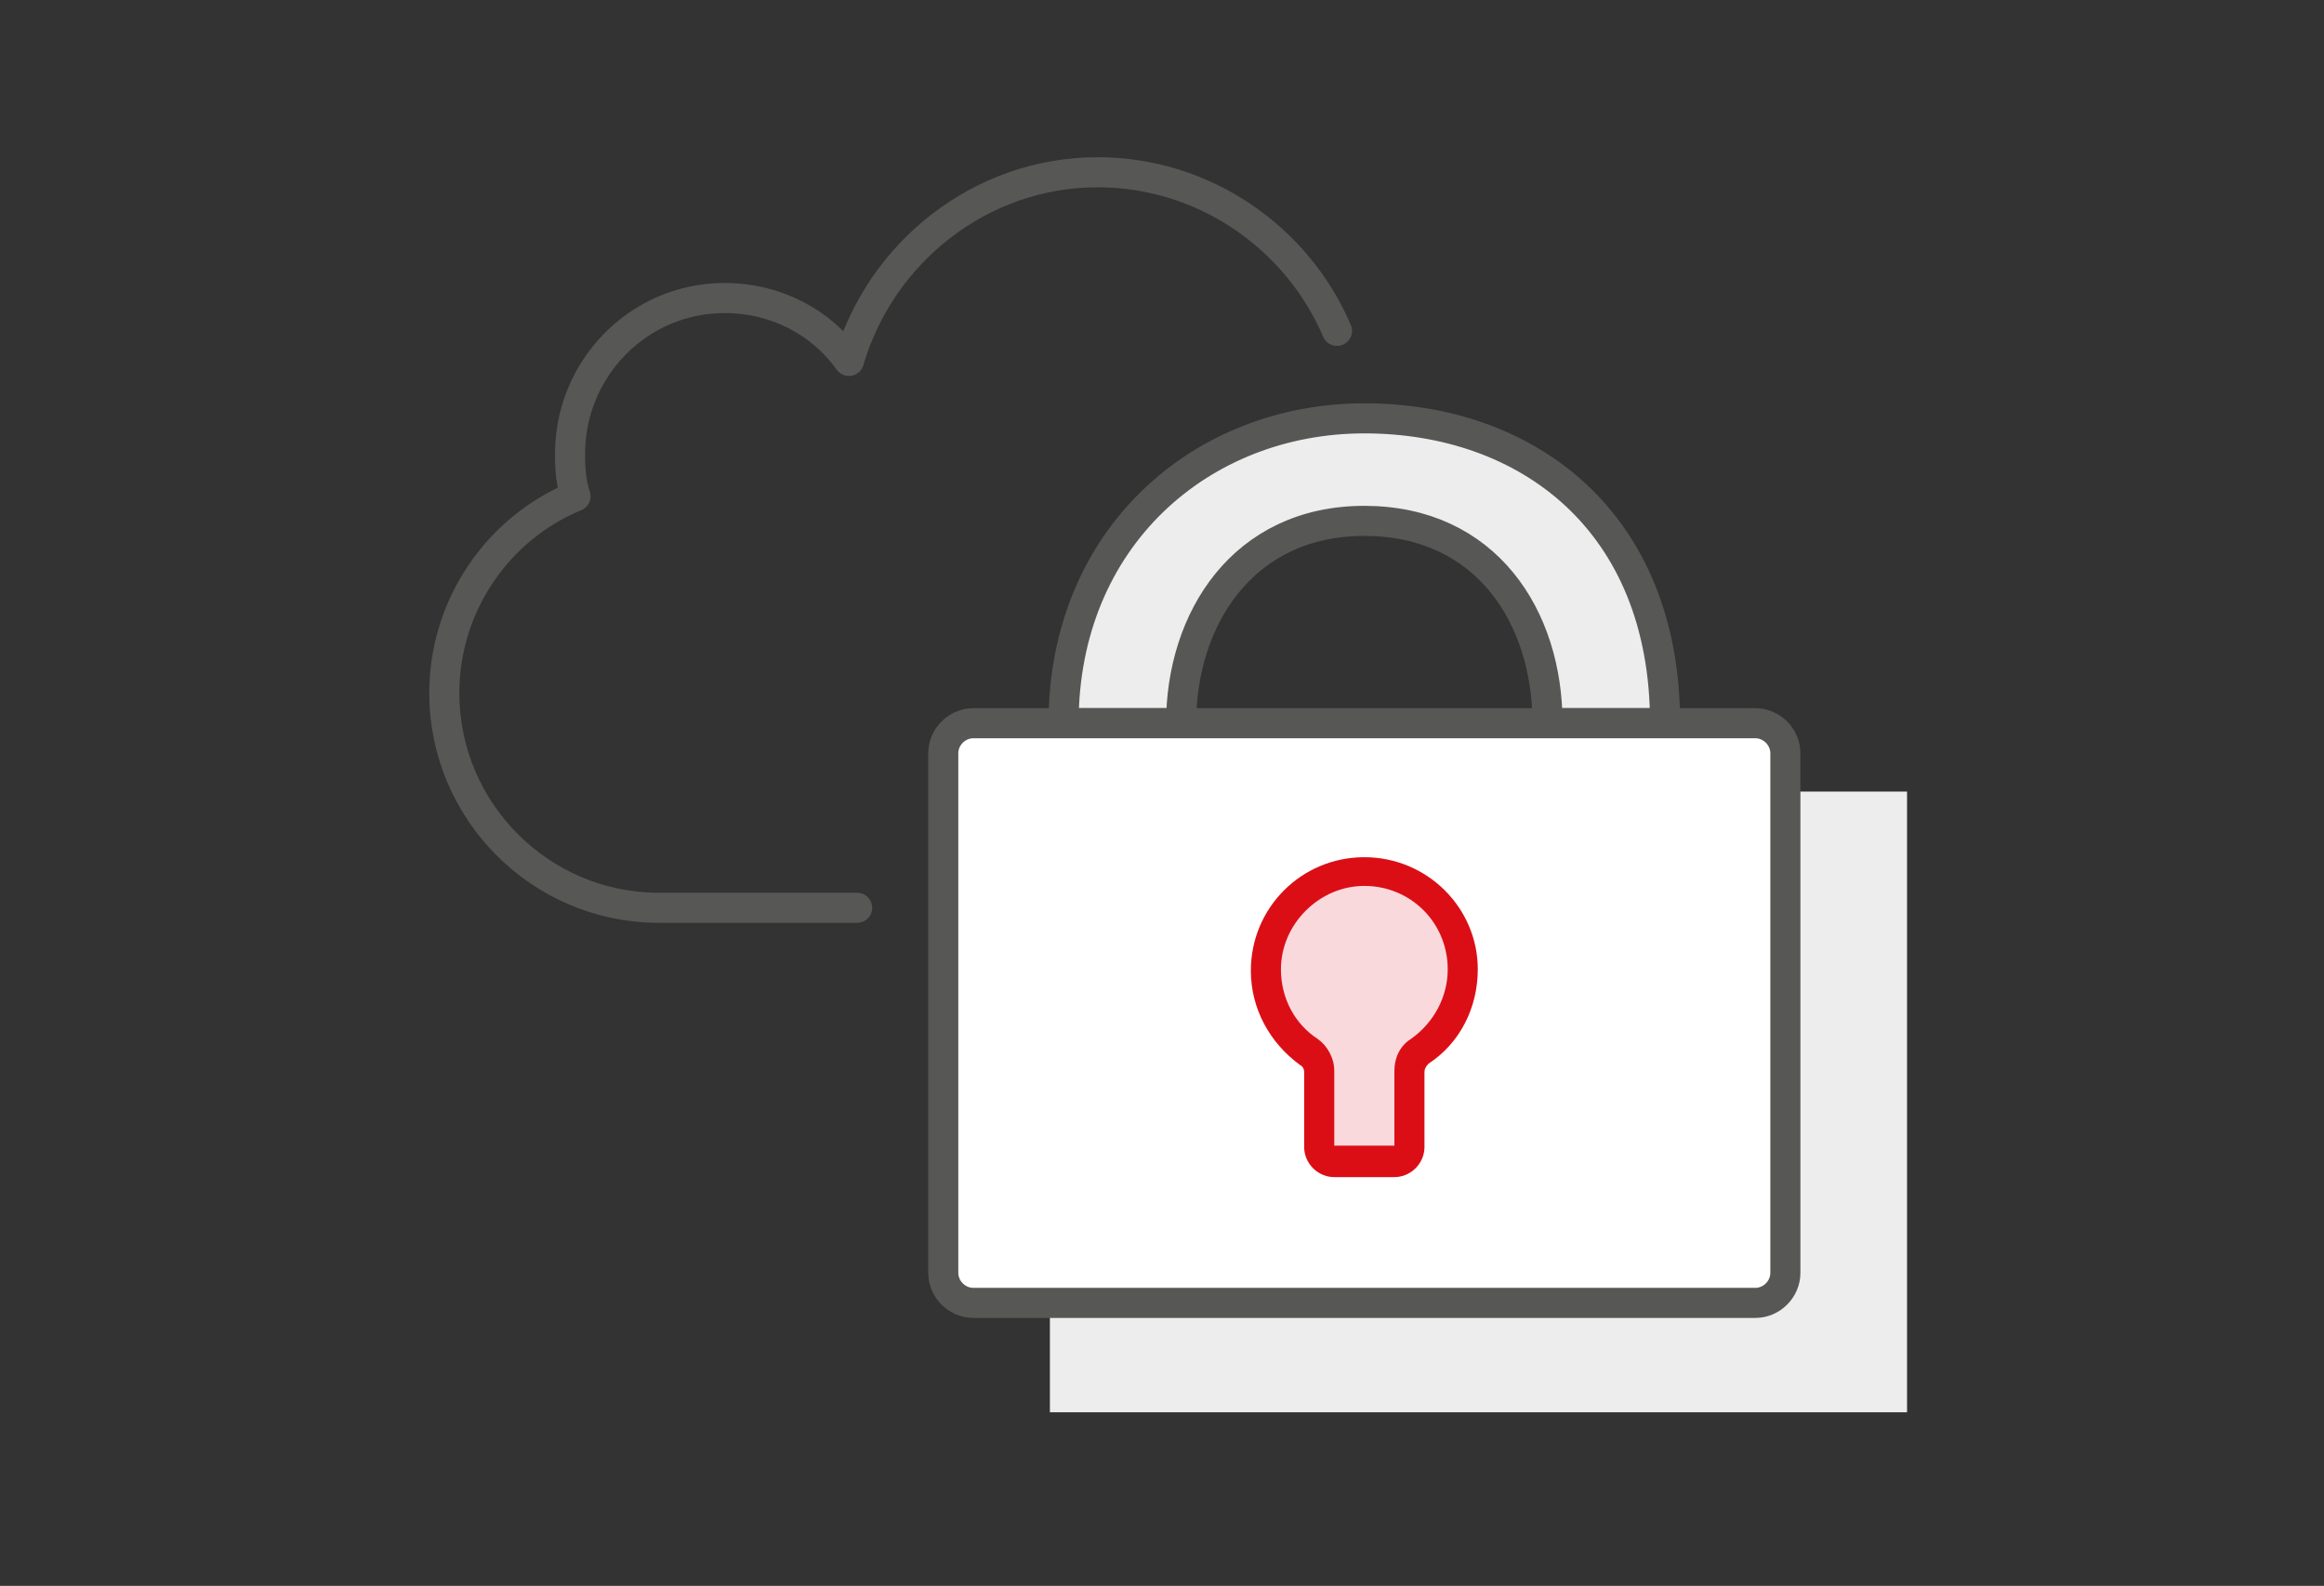
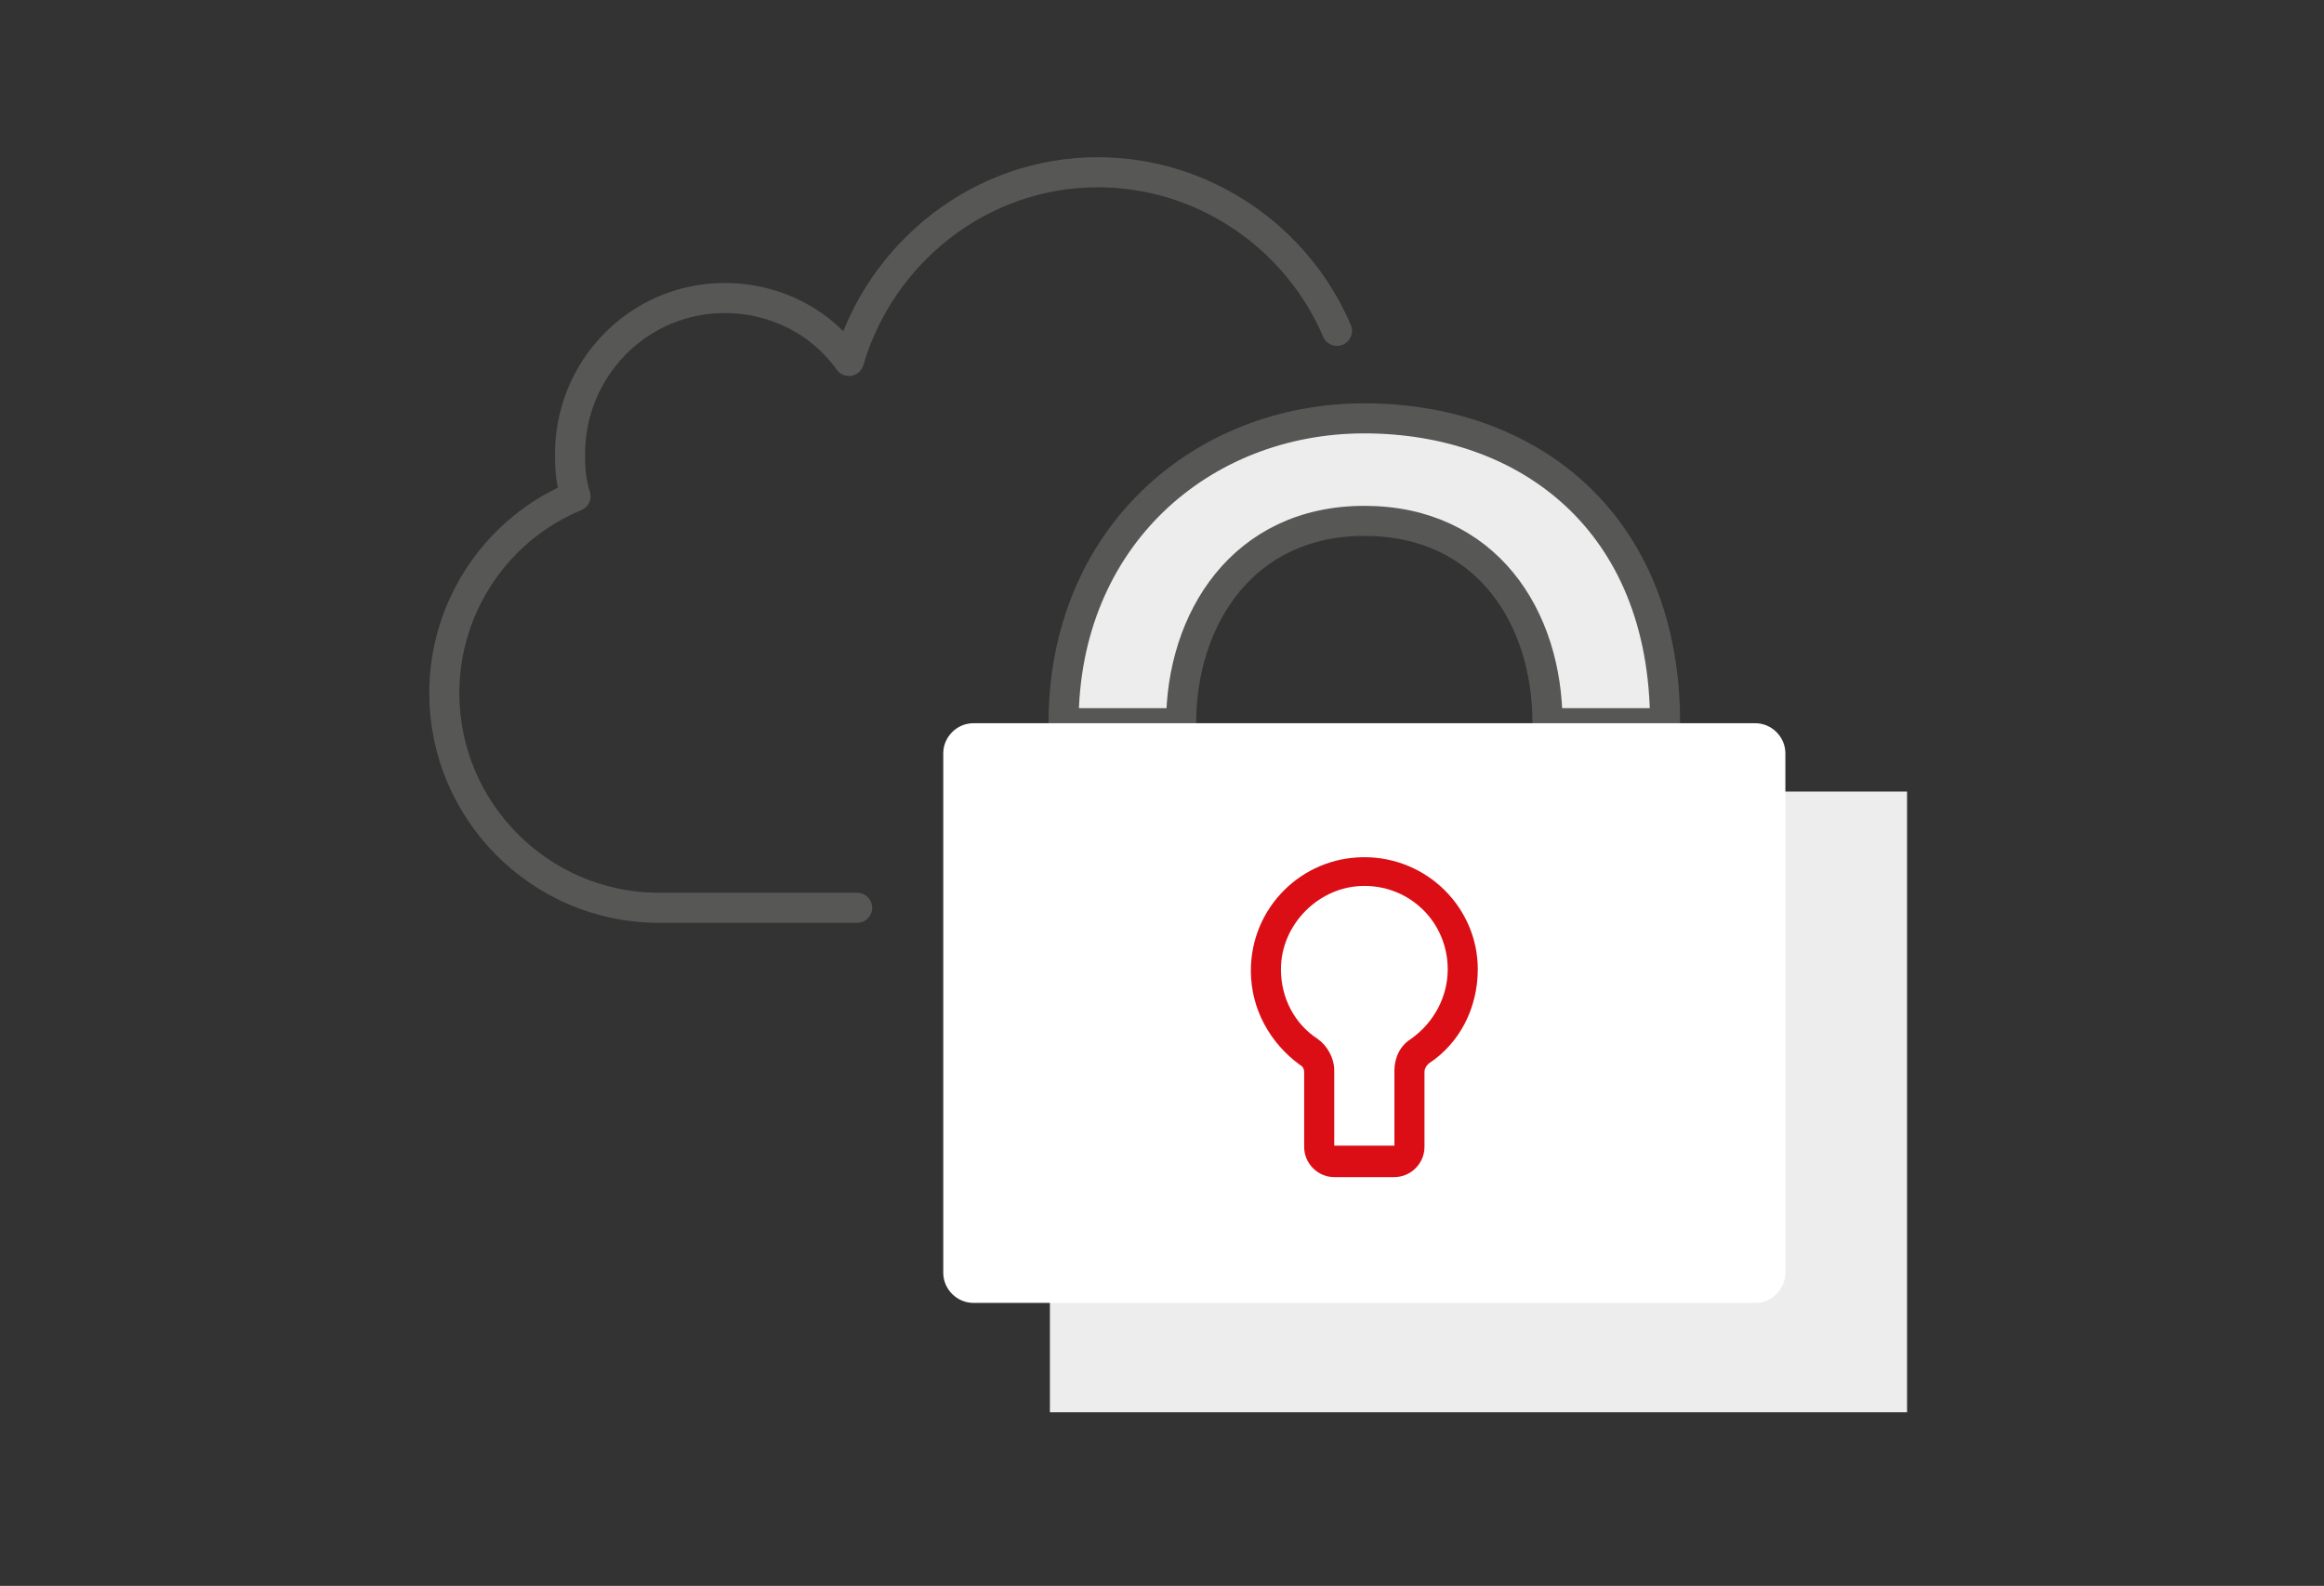
<svg xmlns="http://www.w3.org/2000/svg" id="Guide" width="170" height="116" viewBox="0 0 170 116">
  <rect x="0" y="0" width="170" height="116" fill="#333333" stroke="none" />
  <style>.st0{fill:none;stroke:#575756;stroke-width:2.2;stroke-linecap:round;stroke-linejoin:round;stroke-miterlimit:10}.st1{fill:#ededed}.st2{fill:#575756}.st3{fill:#fff}.st4{fill:#fad9dd}.st5{fill:#db0e16}</style>
  <path class="st0" d="M62.7 66.4H48.2c-8.7 0-15.7-7.1-15.7-15.7 0-6.5 4-12.1 9.6-14.4-.3-.9-.4-1.9-.4-2.9-.1-6.4 5-11.6 11.3-11.6 3.8 0 7.1 1.8 9.1 4.6 2.3-7.9 9.6-13.8 18.2-13.8 7.8 0 14.6 4.8 17.5 11.6" />
  <path class="st1" d="M76.8 57.9h62.7v45.4H76.8zM99.8 38.1c8.9 0 13.4 7 13.4 14.8h8.6c0-14.8-10.1-22.3-22-22.3s-22 8.7-22 22.3h8.6c0-7.6 4.5-14.8 13.4-14.8" />
  <path class="st0" d="M99.8 38.1c8.9 0 13.4 7 13.4 14.8h8.6c0-14.8-10.1-22.3-22-22.3s-22 8.7-22 22.3h8.6c0-7.6 4.5-14.8 13.4-14.8z" />
  <path class="st3" d="M128.4 95.3H71.2c-1.2 0-2.2-1-2.2-2.2v-38c0-1.2 1-2.2 2.2-2.2h57.2c1.2 0 2.2 1 2.2 2.2v38c0 1.2-1 2.2-2.2 2.2" />
-   <path class="st0" d="M128.4 95.3H71.2c-1.2 0-2.2-1-2.2-2.2v-38c0-1.2 1-2.2 2.2-2.2h57.2c1.2 0 2.2 1 2.2 2.2v38c0 1.2-1 2.2-2.2 2.2z" />
-   <path class="st4" d="M97.6 85c-.6 0-1.1-.5-1.1-1.1v-5.5c0-.6-.3-1.1-.8-1.4-2-1.3-3.2-3.6-3.2-6 0-4 3.2-7.2 7.2-7.2s7.2 3.2 7.2 7.2c0 2.4-1.2 4.6-3.2 6-.5.3-.8.9-.8 1.4v5.5c0 .6-.5 1.1-1.1 1.1h-4.2z" />
  <path class="st5" d="M99.8 64.8c3.4 0 6.1 2.7 6.1 6.1 0 2-1 3.9-2.7 5.1-.8.5-1.2 1.4-1.2 2.3v5.5h-4.4v-5.5c0-.9-.5-1.8-1.2-2.3-1.7-1.1-2.7-3-2.7-5.1 0-3.3 2.8-6.1 6.1-6.1m0-2.1c-4.6 0-8.3 3.7-8.3 8.3 0 2.8 1.4 5.3 3.6 6.9.2.1.3.3.3.5v5.5c0 1.2 1 2.2 2.2 2.2h4.4c1.2 0 2.2-1 2.2-2.2v-5.5c0-.2.1-.4.3-.6 2.3-1.5 3.6-4.1 3.6-6.9 0-4.5-3.7-8.2-8.3-8.2" />
</svg>